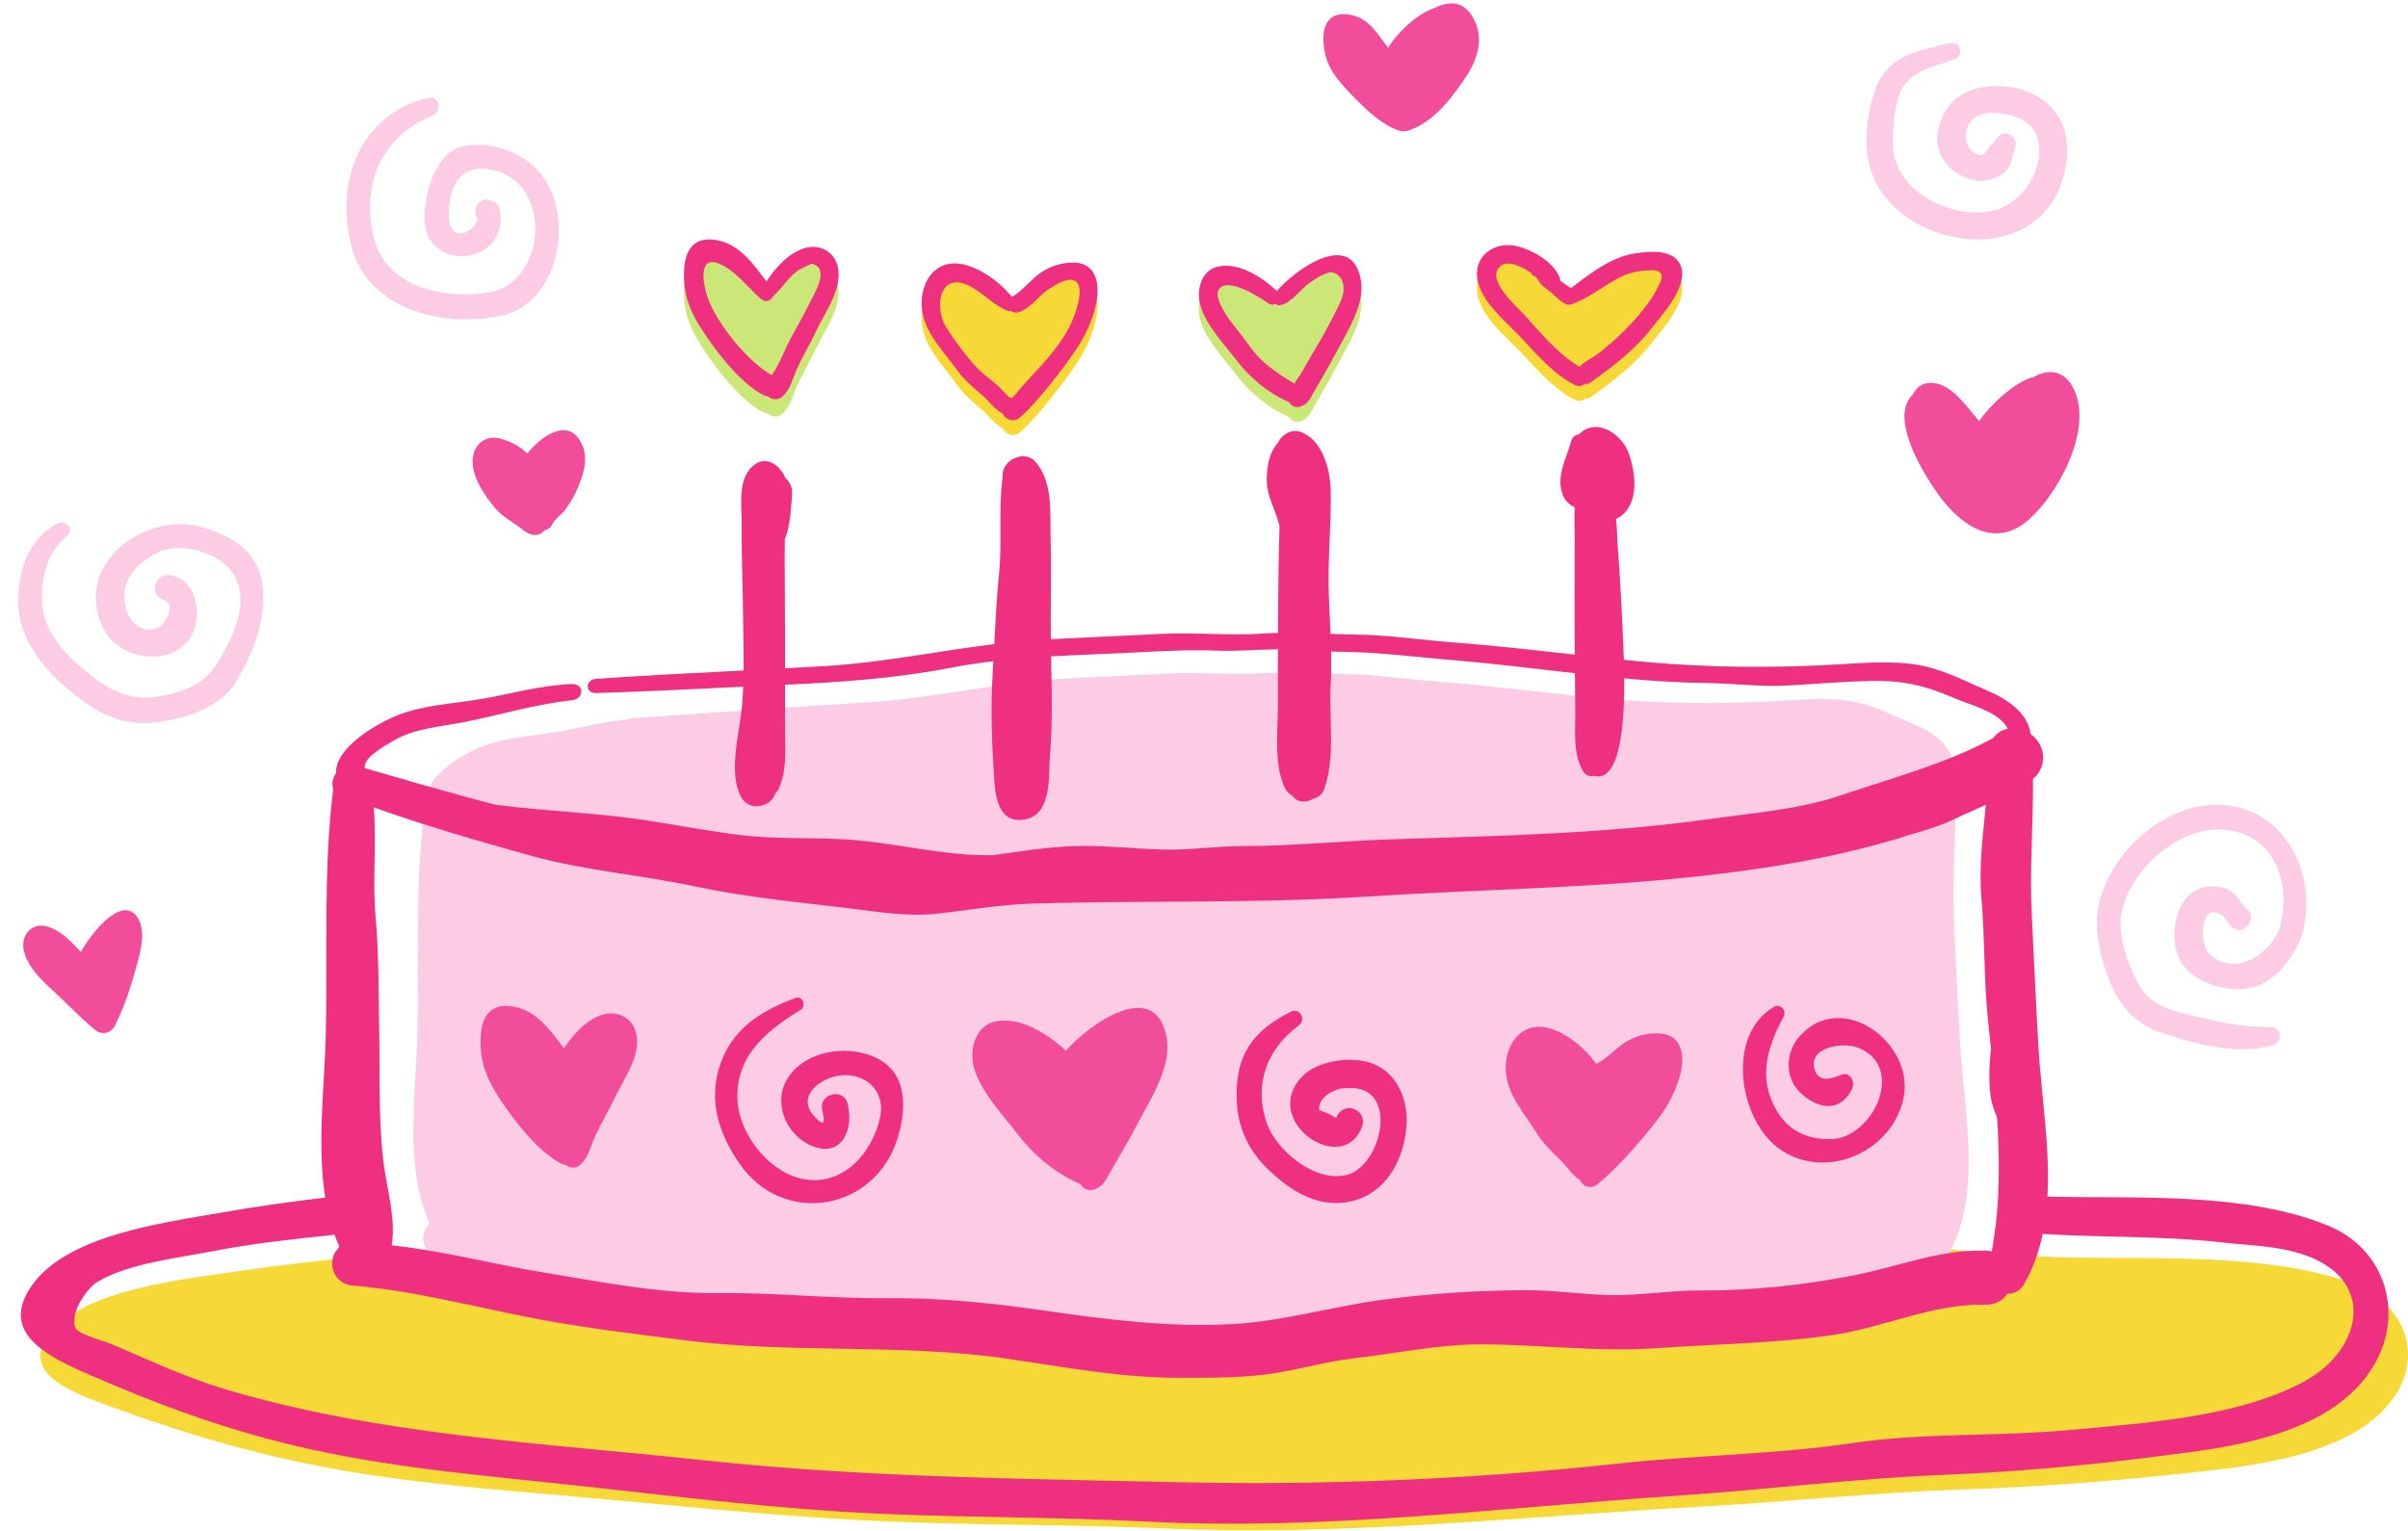
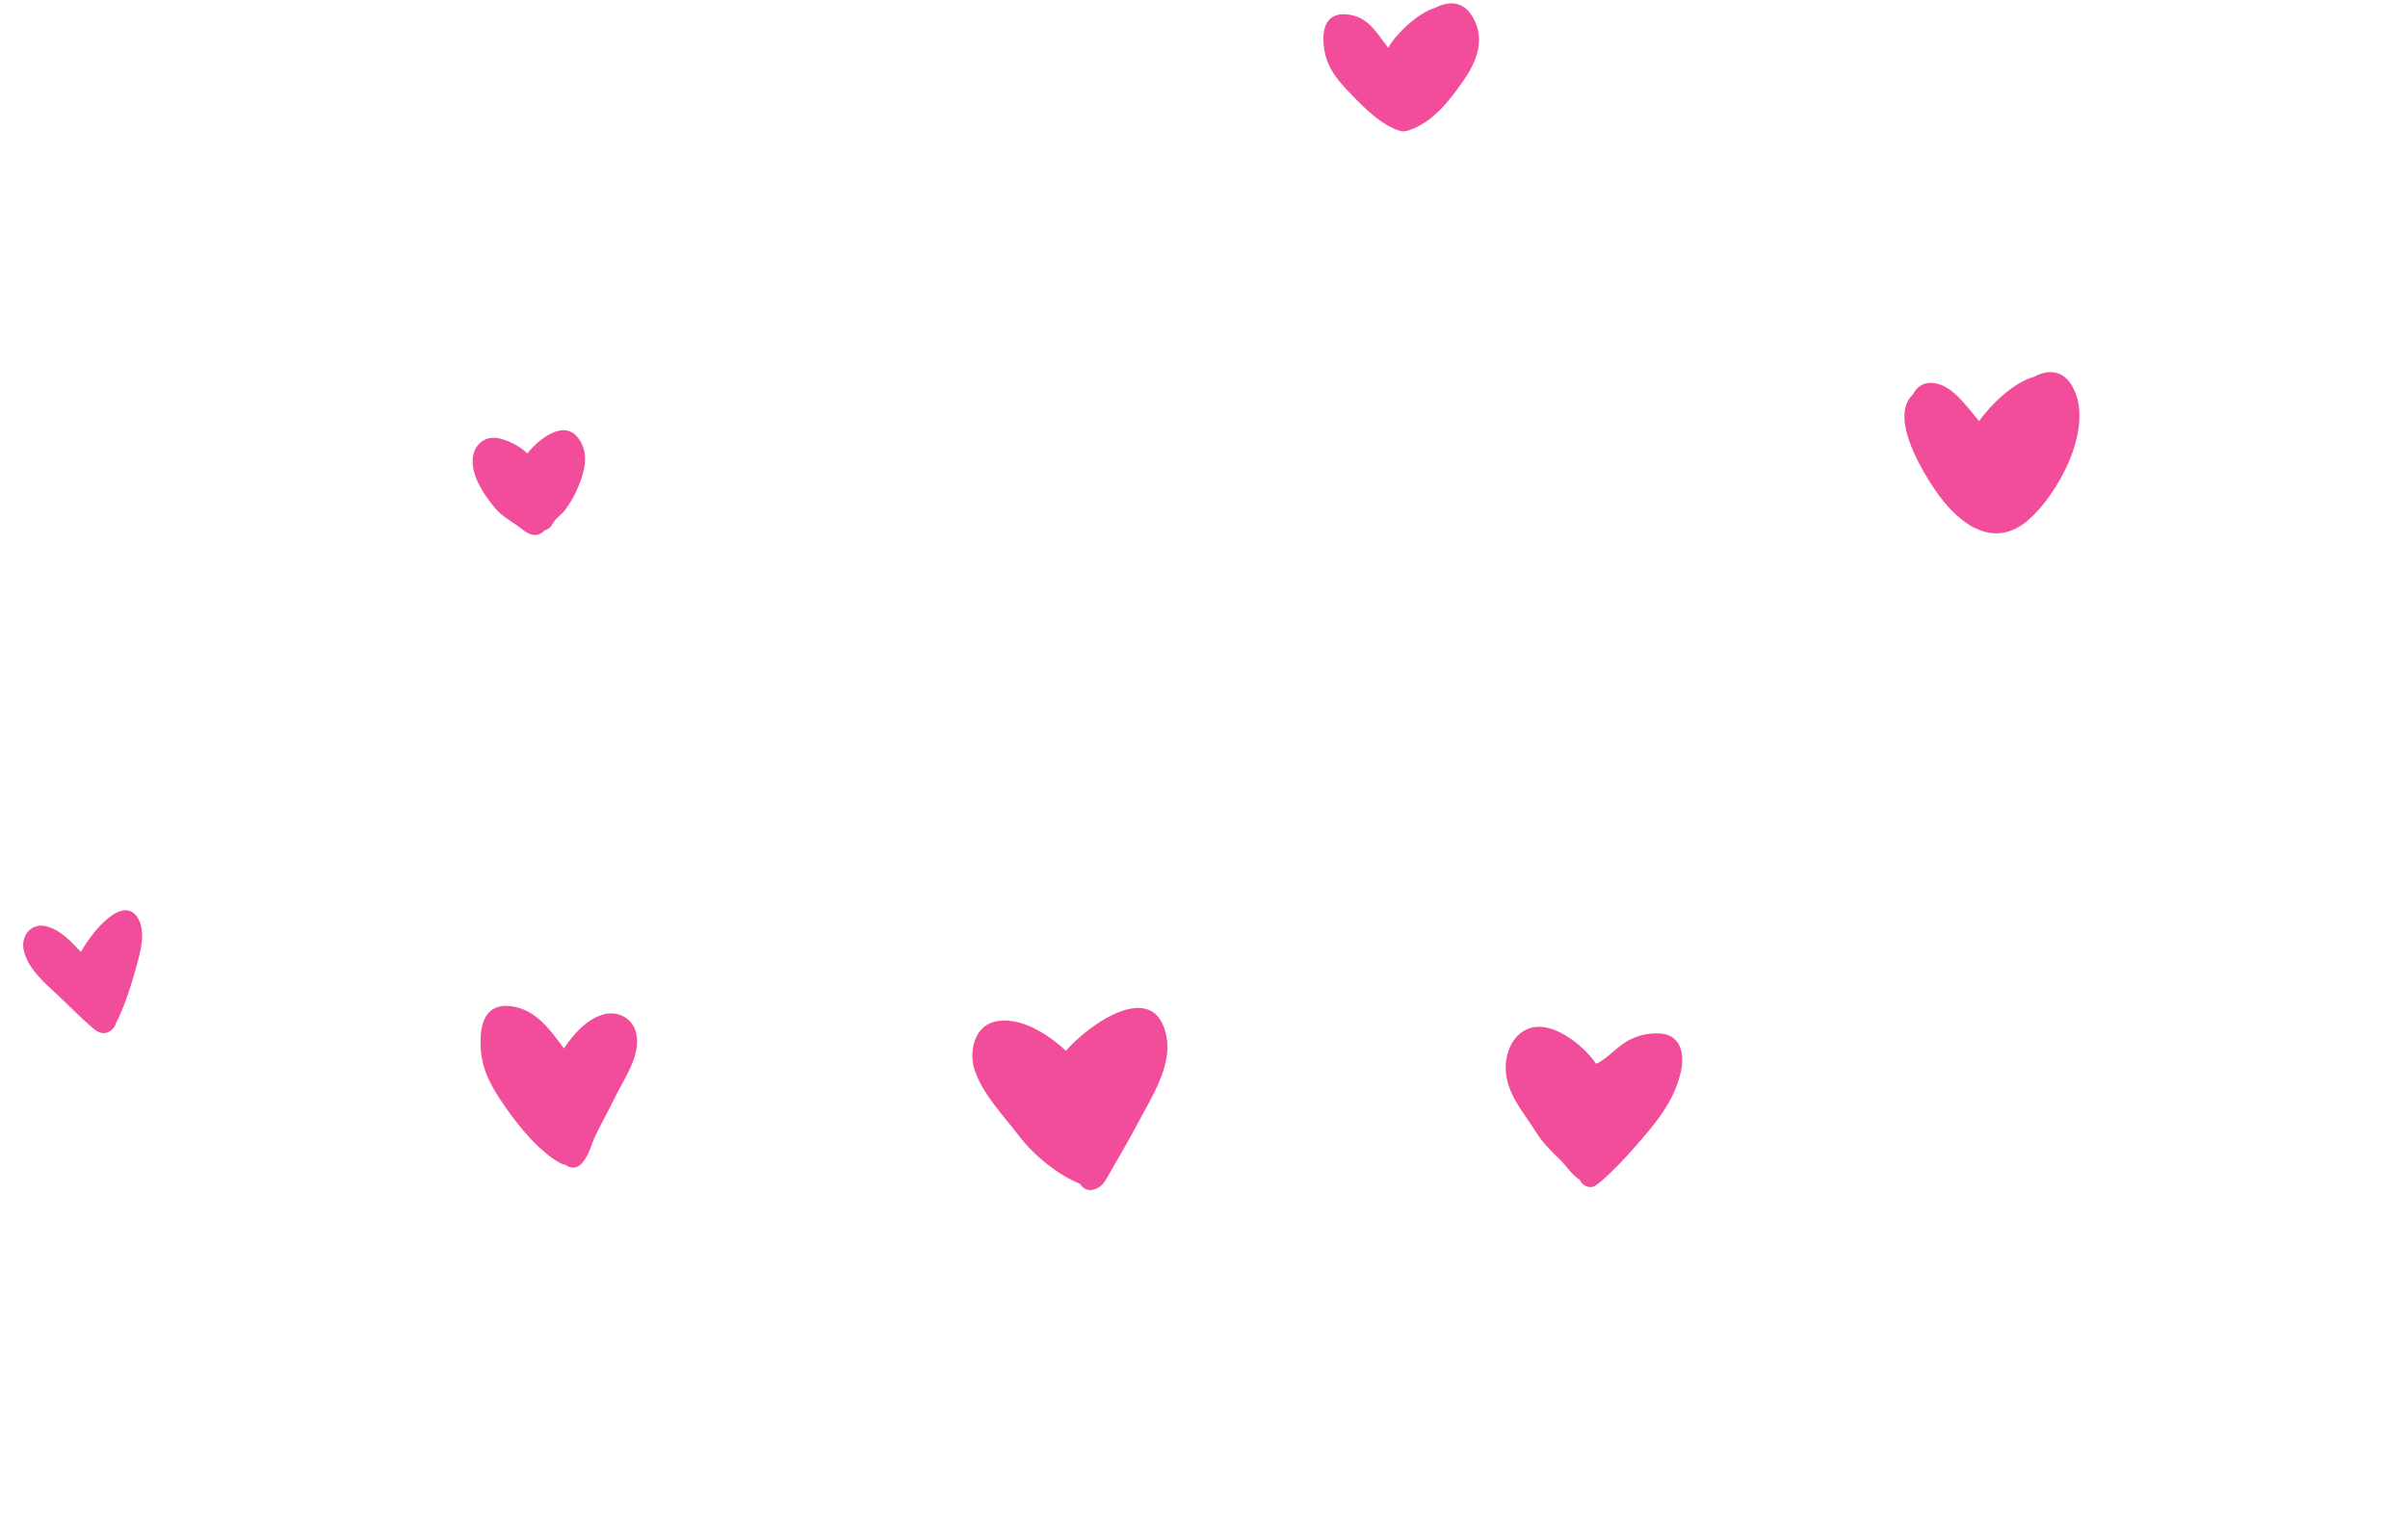
<svg xmlns="http://www.w3.org/2000/svg" fill="#000000" height="320.4" preserveAspectRatio="xMidYMid meet" version="1" viewBox="-3.8 -0.7 503.8 320.4" width="503.8" zoomAndPan="magnify">
  <defs>
    <clipPath id="a">
-       <path d="M 4 53 L 500 53 L 500 319.559 L 4 319.559 Z M 4 53" />
-     </clipPath>
+       </clipPath>
  </defs>
  <g>
    <g id="change1_1">
-       <path d="M 280.879 60.777 C 278.895 50.625 267.594 58.434 263.348 63.297 C 260.32 60.449 255.262 57.137 250.875 58.23 C 247.426 59.09 246.465 63.289 247.336 66.297 C 248.59 70.645 252.461 74.566 255.113 78.07 C 257.645 81.41 261.812 84.891 265.844 86.52 C 266.305 87.312 267.16 87.844 268.273 87.488 C 269.898 86.973 270.332 85.758 271.133 84.367 C 272.746 81.57 274.402 78.766 275.902 75.91 C 278.25 71.445 281.891 65.965 280.879 60.777 Z M 171.441 58.582 C 172.578 63.266 168.914 68.09 167.02 72.074 C 165.75 74.746 164.238 77.305 162.992 79.98 C 162.02 82.07 161.684 84.215 159.977 85.828 C 158.961 86.789 157.703 86.57 156.855 85.871 C 156.551 85.855 156.227 85.77 155.902 85.598 C 151.566 83.305 147.391 78.16 144.605 74.195 C 141.102 69.207 138.922 65.234 139.355 59.074 C 139.637 55.047 141.527 52.383 146.055 53.16 C 150.91 53.996 153.762 58.109 156.539 61.805 C 158.527 58.879 161.078 55.965 164.418 54.883 C 167.426 53.906 170.668 55.391 171.441 58.582" fill="#cae778" />
-     </g>
+       </g>
    <g clip-path="url(#a)" id="change2_1">
      <path d="M 487.211 267.477 C 470.078 261.699 448.211 262.801 429.863 262.492 C 407.824 262.121 386.875 257.883 364.59 258.48 C 362.188 258.547 361.047 259.949 361.148 261.285 C 349.875 260.828 338.566 260.543 327.344 259.77 C 308.312 258.453 289.238 256.699 270.145 256.016 C 231.797 254.645 193.895 259.164 155.629 259.297 C 119.012 259.426 82.574 260.008 46.469 265.277 C 34.078 267.086 14.469 269.195 7.027 277.891 C 0.254 285.805 9.188 289.957 17.945 293.168 C 33.676 298.938 48.59 303.527 65.75 306.656 C 84.68 310.109 104.242 311.352 123.562 313.133 C 143.684 314.984 163.727 317.039 184 317.805 C 202.672 318.508 221.383 318.371 240.023 319.184 C 277.414 320.816 314.117 316.734 351.211 314.668 C 369.754 313.633 388.281 311.656 406.777 311.035 C 424.875 310.43 442.336 308.938 460.215 306.863 C 475.438 305.094 492.293 301.223 498.297 289.676 C 502.609 281.387 498.668 271.34 487.211 267.477 Z M 314.266 72.895 C 317.582 76.426 321.309 80.812 325.711 82.98 C 326.504 83.371 327.258 83.188 327.801 82.75 C 328.191 82.801 328.609 82.715 329.02 82.414 C 333.621 79.086 338.047 75.812 341.613 71.258 C 343.949 68.277 349.199 62.602 347.977 58.43 C 346.785 54.367 341.246 54.957 337.957 55.492 C 333.176 56.273 328.746 59.77 324.859 62.711 C 324.152 62.191 323.43 61.688 322.699 61.199 C 321.902 57.367 316.27 54.301 312.801 53.789 C 309.191 53.254 305.383 55.355 305.211 59.41 C 304.988 64.707 311.066 69.496 314.266 72.895 Z M 196.121 79.441 C 193.133 75.273 189.18 71.578 189.027 66.113 C 188.902 61.66 191.516 57.273 196.297 57.543 C 200.453 57.773 205.215 61.191 207.895 64.523 C 210.102 63.383 211.922 60.773 214.066 59.387 C 216.098 58.078 218.18 57.422 220.602 57.355 C 225.344 57.227 226.395 61.516 225.582 65.672 C 224.379 71.832 221.059 76.148 217.367 81.016 C 215.188 83.891 211.492 88.258 209.473 89.871 C 208.156 90.926 206.484 90.109 205.984 88.961 C 204.309 88.133 203.035 86.23 201.645 85.059 C 199.5 83.262 197.762 81.73 196.121 79.441" fill="#f6d837" />
    </g>
    <g id="change3_1">
-       <path d="M 453.914 168.648 C 447.711 170.484 441.504 175.684 438.289 181.254 C 434.723 187.434 434.156 192.109 435.777 198.988 C 437.465 206.137 440.707 212.789 448 215.293 C 455.105 217.734 464.402 220.266 471.82 218.062 C 473.895 217.445 473.547 214.207 471.305 214.238 C 466.266 214.301 461.5 213.484 456.613 212.262 C 451.602 211.008 446.301 210.238 443.629 205.309 C 441.32 201.051 438.926 194.398 440.234 189.578 C 441.594 184.562 444.77 180.367 448.82 177.242 C 454.223 173.074 461.488 171.148 467.699 174.887 C 473.48 178.363 475.113 187.031 473.215 193.18 C 471.383 199.102 463.395 204.133 458.266 198.691 C 456.266 196.57 456.562 188.156 460.773 190.664 C 461.691 191.215 462.402 192.789 463.395 193.523 C 465.645 195.184 468.617 191.375 466.406 189.621 C 464.434 188.059 464.48 186.113 461.738 185.211 C 459.469 184.461 456.711 184.711 454.766 186.176 C 450.836 189.133 450.062 196.68 452.57 200.738 C 455.398 205.32 463.352 207.473 468.207 205.75 C 473.422 203.898 477.43 197.945 478.355 192.652 C 480.977 177.676 469.68 163.988 453.914 168.648 Z M 423.559 20.184 C 418.258 16.32 408.273 15.988 404.066 21.359 C 399.91 26.66 400.742 33.375 407.078 36.316 C 409.348 37.367 411.535 37.488 413.852 36.449 C 417 35.031 416.953 32.961 417.863 29.957 C 418.473 27.965 415.711 26.25 414.277 27.871 C 413.406 28.863 412.566 29.883 411.801 30.91 C 411.344 31.523 410.98 31.73 410.785 31.793 C 407.445 31.398 406.566 27.215 408.512 24.754 C 410.172 22.656 413.094 22.812 415.508 23.141 C 428.039 24.844 422.793 41.168 413.234 43.383 C 404.543 45.395 392.34 39.355 392.234 29.477 C 392.203 26.215 392.496 22.395 393.5 19.301 C 395.152 14.207 400.617 13.391 405.078 11.742 C 407.195 10.961 406.391 7.758 404.133 8.312 C 396.449 10.195 390.473 11.07 388.105 19.398 C 386.191 26.141 385.711 33.504 389.848 39.48 C 398.441 51.898 421.707 54.094 427.398 37.828 C 429.598 31.539 429.379 24.422 423.559 20.184 Z M 39.25 109.848 C 26.676 105.691 10.637 117.707 18.156 131.434 C 21.16 136.91 30.801 138.773 35.227 133.801 C 38.828 129.758 38.012 120.762 31.98 119.695 C 28.594 119.094 27.152 123.887 30.539 124.918 C 33.203 125.727 30.664 129.922 29.605 130.496 C 26.25 132.328 23.273 129.645 22.559 126.641 C 21.215 120.949 24.242 117.586 29.09 115.004 C 33.809 112.488 42.668 114.961 45.262 119.82 C 48.391 125.68 45.082 132.082 42.219 137.211 C 39.488 142.105 35.484 143.887 30.004 144.961 C 23.305 146.27 18.816 143.621 13.848 139.543 C 9.605 136.062 5.531 131.551 5.047 125.844 C 4.594 120.52 6.07 114.711 10.316 111.344 C 11.82 110.152 9.906 108.043 8.367 108.816 C 2.395 111.816 0.242 117.961 0.012 124.426 C -0.246 131.664 3.969 137.797 9.188 142.449 C 15.016 147.645 20.66 151.445 28.836 150.473 C 34.91 149.75 42.445 147.445 45.703 141.816 C 49.254 135.68 51.969 129.07 51.121 121.82 C 50.328 115.02 45.348 111.863 39.25 109.848 Z M 100.906 65.43 C 113.641 62.844 116.895 43.195 108.379 34.605 C 104.609 30.805 98.562 28.836 93.242 29.895 C 87.457 31.047 85.324 38.898 85.012 43.973 C 84.207 57.051 103.316 55 100.719 42.949 C 100.547 42.141 99.832 41.531 99.074 41.301 C 98.914 41.254 98.758 41.203 98.598 41.156 C 96.172 40.414 94.871 43.543 96.188 45.051 C 95.617 47.926 89.328 51.324 90.164 42.516 C 90.613 37.812 92.684 34.219 97.73 34.645 C 112.113 35.859 111.078 58.742 98.141 60.57 C 88.891 61.879 77.191 59.504 74.496 49.32 C 71.574 38.262 75.848 27.867 86.684 23.527 C 88.941 22.621 88.133 19.184 85.656 19.797 C 71.43 23.309 66.285 37.312 69.664 50.656 C 73.062 64.078 88.715 67.906 100.906 65.43 Z M 406.309 218.035 C 407.176 232.387 411.074 249.426 403.574 262.363 C 402.816 263.676 401.629 264.191 400.453 264.152 C 399.656 265.359 398.305 266.211 396.387 266.211 L 395.969 266.211 C 395.969 266.211 395.965 266.211 395.961 266.211 C 386.305 266.039 377.152 270.488 367.605 271.891 C 356.539 273.516 345.512 273.586 334.395 274.363 C 323.273 275.145 312.164 273.648 301.023 273.66 C 293.219 273.664 285.324 275.355 277.566 276.23 C 271.504 276.914 265.691 278.809 259.617 279.434 C 254.492 279.965 249.484 279.941 244.324 279.941 C 233.387 279.934 222.926 277.957 212.117 276.371 C 192.066 273.426 171.543 275.465 151.414 272.91 C 141.492 271.652 131.5 270.5 121.715 268.566 C 110.855 266.422 99.59 263.516 88.582 262.609 C 84.562 262.281 83.648 257.5 86.027 255.508 C 86.02 255.363 86.016 255.223 86.008 255.082 C 80.746 243.711 83.262 227.441 83.531 215.617 C 83.887 200.082 83.031 184.707 84.93 169.344 C 84.586 168.359 84.84 167.273 85.48 166.434 C 85.195 161.727 92.973 157.105 97.328 155.426 C 101.895 153.664 107.691 153.324 112.527 152.527 C 117.562 151.695 122.578 150.301 127.668 149.82 C 127.883 149.711 128.141 149.633 128.445 149.609 C 142.852 148.609 163.266 147.172 177.668 146.297 C 191.777 145.438 205.434 141.969 219.52 141.285 C 226.648 140.938 233.781 140.613 240.914 140.254 C 247.355 139.93 253.734 140.629 260.156 140.195 C 266.055 139.801 271.719 140.316 277.586 140.379 C 283.73 140.445 289.84 141.391 295.93 141.848 C 308.086 142.758 320.164 144.43 332.305 145.523 C 344.305 146.609 356.477 146.691 368.617 145.977 C 374.082 145.652 380.109 145.16 385.344 146.453 C 389.34 147.438 393.238 149.461 396.922 151.023 C 401.27 152.871 404.402 155.621 404.824 159.078 C 407.645 160.996 408.098 165.215 405.266 167.469 C 405.34 176.07 404.598 184.496 405.047 193.113 C 405.48 201.426 405.809 209.719 406.309 218.035" fill="#fbcce3" />
-     </g>
+       </g>
    <g id="change4_1">
      <path d="M 430.391 81.434 C 428.469 76.668 424.914 76.422 421.711 78.176 C 417.445 79.309 412.484 84.234 410.273 87.43 C 407.609 84.367 404.672 79.785 400.555 79.445 C 398.5 79.277 397.188 80.34 396.391 81.879 C 391.309 86.703 398.633 98.449 401.633 102.656 C 406.301 109.195 413.516 114.434 420.762 107.965 C 426.828 102.547 433.738 89.742 430.391 81.434 Z M 296.398 0.953 C 292.738 2.109 288.391 6.27 286.629 9.293 C 284.414 6.488 282.738 3.148 278.762 2.414 C 274.332 1.602 272.812 4.367 273.113 8.402 C 273.461 13 275.621 15.652 278.773 18.914 C 281.473 21.711 285.293 25.621 289.16 26.703 C 289.562 26.816 289.98 26.812 290.379 26.715 C 290.578 26.688 290.777 26.648 290.98 26.578 C 296.039 24.828 299.367 20.465 302.352 16.223 C 304.824 12.695 306.75 8.348 304.914 4.055 C 302.961 -0.512 299.691 -0.707 296.398 0.953 Z M 13.121 198.539 C 11.043 196.344 9.027 194.035 5.98 193.184 C 2.93 192.332 0.629 194.891 1.113 197.863 C 1.684 201.352 4.758 204.328 7.242 206.59 C 10.203 209.289 12.945 212.242 16.031 214.797 C 17.969 216.398 20.113 215.047 20.504 213.316 C 20.531 213.273 20.566 213.242 20.59 213.195 C 22.387 209.617 23.664 205.41 24.746 201.562 C 25.559 198.68 26.738 194.379 25.121 191.566 C 22.117 186.344 15.695 193.906 13.121 198.539 Z M 104.172 109.121 C 105.242 109.844 106.254 110.91 107.543 111.203 C 108.578 111.438 109.5 111.012 110.102 110.324 C 110.781 110.137 111.391 109.75 111.734 109.051 C 112.332 107.82 113.633 107.105 114.441 106.008 C 115.359 104.773 116.176 103.441 116.801 102.039 C 118.102 99.121 119.391 95.59 118.02 92.441 C 115.438 86.5 109.781 90.223 106.504 94.203 C 104.984 92.613 102.547 91.508 100.777 91.07 C 97.574 90.273 95.121 92.531 95.078 95.742 C 95.031 99.25 97.574 102.992 99.734 105.586 C 101.004 107.105 102.551 108.035 104.172 109.121 Z M 219.207 219.219 C 215.574 215.801 209.504 211.824 204.242 213.137 C 200.102 214.172 198.949 219.207 199.992 222.816 C 201.5 228.031 206.145 232.738 209.324 236.941 C 212.359 240.949 217.363 245.125 222.199 247.078 C 222.754 248.031 223.781 248.664 225.113 248.242 C 227.066 247.621 227.586 246.164 228.547 244.5 C 230.48 241.145 232.469 237.777 234.27 234.348 C 237.086 228.996 241.453 222.418 240.238 216.191 C 237.855 204.012 224.297 213.383 219.207 219.219 Z M 343.285 215.582 C 340.863 215.496 338.742 216.02 336.637 217.199 C 334.406 218.445 332.426 220.938 330.152 221.938 C 327.688 218.445 323.148 214.734 319.016 214.242 C 314.262 213.676 311.379 217.891 311.227 222.344 C 311.035 227.809 314.746 231.742 317.469 236.09 C 318.961 238.477 320.602 240.109 322.629 242.043 C 323.945 243.297 325.094 245.277 326.715 246.207 C 327.145 247.387 328.762 248.305 330.141 247.332 C 332.258 245.848 336.219 241.723 338.574 238.988 C 342.562 234.363 346.145 230.266 347.734 224.191 C 348.805 220.098 348.027 215.75 343.285 215.582 Z M 129.277 215.438 C 130.426 220.176 126.719 225.062 124.801 229.098 C 123.516 231.801 121.98 234.387 120.723 237.098 C 119.738 239.215 119.395 241.383 117.668 243.02 C 116.641 243.992 115.367 243.77 114.512 243.062 C 114.199 243.047 113.875 242.961 113.543 242.785 C 109.156 240.461 104.93 235.258 102.109 231.242 C 98.559 226.191 96.352 222.172 96.793 215.934 C 97.078 211.859 98.992 209.16 103.574 209.949 C 108.492 210.793 111.375 214.957 114.188 218.699 C 116.199 215.738 118.785 212.785 122.164 211.691 C 125.207 210.703 128.492 212.207 129.277 215.438" fill="#f24d9a" />
    </g>
    <g id="change5_1">
-       <path d="M 478.961 288.039 C 465.238 295.887 444.852 297.145 428.785 298.617 C 413.902 299.984 398.746 299.094 384 301.289 C 367.629 303.73 351.145 303.812 334.703 305.605 C 304.25 308.926 273.273 310.184 242.523 309.504 C 209.547 308.773 176.41 308.465 143.609 304.93 C 109.934 301.301 75.121 299.668 42.824 289.898 C 34.676 287.43 27.219 283.848 19.484 280.582 C 18.137 280.012 12.66 278.555 12.047 277.309 C 10.613 274.402 14.234 268.984 16.648 267.535 C 22.977 263.738 33.426 262.574 40.797 261.141 C 49.129 259.52 57.691 258.613 66.199 257.719 C 66.477 258.477 66.777 259.227 67.109 259.953 C 67.117 260.109 67.125 260.266 67.133 260.426 C 64.492 262.648 65.508 267.973 69.969 268.344 C 82.188 269.352 94.695 272.594 106.746 274.98 C 117.613 277.137 128.707 278.422 139.723 279.824 C 162.066 282.672 184.855 280.398 207.113 283.68 C 219.109 285.445 230.723 287.652 242.863 287.656 C 248.594 287.66 254.156 287.684 259.844 287.094 C 266.586 286.398 273.035 284.285 279.77 283.523 C 288.387 282.551 297.145 280.664 305.812 280.656 C 318.18 280.648 330.512 282.316 342.859 281.445 C 355.199 280.574 367.441 280.496 379.727 278.688 C 390.324 277.125 400.484 272.164 411.207 272.355 C 411.211 272.355 411.211 272.355 411.215 272.355 L 411.676 272.355 C 413.809 272.355 415.309 271.406 416.191 270.059 C 417.496 270.105 418.816 269.531 419.66 268.07 C 421.562 264.77 422.801 261.227 423.57 257.539 C 435.969 258.336 448.48 257.91 460.867 259.297 C 467.566 260.043 474.961 260.047 480.977 263.031 C 493.207 269.098 489.402 282.066 478.961 288.039 Z M 65.145 254.312 C 65.051 253.945 64.965 253.574 64.879 253.203 C 64.965 253.574 65.051 253.945 65.145 254.312 Z M 65.848 256.676 C 65.719 256.285 65.59 255.895 65.473 255.496 C 65.59 255.895 65.719 256.285 65.848 256.676 Z M 64.598 251.965 C 64.488 251.418 64.395 250.859 64.305 250.305 C 64.395 250.859 64.488 251.418 64.598 251.965 Z M 107.363 178.406 C 118.504 181.5 130.34 182.398 141.676 184.824 C 152.492 187.137 163.242 188.094 174.199 189.438 C 180.355 190.191 186.363 191.211 192.562 190.488 C 199.18 189.719 205.609 188.605 212.258 188.406 C 235.66 187.699 259.07 188.441 282.5 186.922 C 305.609 185.422 328.898 185.215 351.906 182.656 C 366.59 181.027 381.906 178.535 396.34 173.828 C 400.125 172.805 403.734 171.5 407.027 169.816 C 408.594 169.152 410.141 168.453 411.672 167.723 C 411.086 174.188 410.176 180.57 410.746 187.109 C 411.492 195.652 411.246 204.254 412.121 212.773 C 412.324 214.738 412.535 216.723 412.742 218.715 C 412.391 222.059 412.242 225.859 412.734 229.09 C 412.953 230.523 413.512 231.848 414.02 233.191 C 414.496 240.582 414.598 247.996 413.797 255.27 C 413.586 256.742 413.371 258.219 413.176 259.695 C 413.094 260.195 413.012 260.695 412.922 261.195 C 412.531 261.105 412.117 261.047 411.676 261.031 L 411.215 261.031 C 411.184 261.031 411.156 261.039 411.125 261.039 C 401.648 260.883 393.395 264.383 384.188 266.188 C 373.422 268.297 362.879 269.418 351.902 269.383 C 346.492 269.363 341.145 270.164 335.719 270.332 C 329.02 270.539 322.48 269.32 315.781 269.328 C 305.418 269.344 295.523 269.988 285.273 271.355 C 274.938 272.73 264.691 275.816 254.27 276.398 C 241.008 277.141 228.082 275.523 215.035 273.633 C 203.758 272 193.023 270.879 181.602 270.988 C 169.852 271.098 158.234 269.789 146.539 269.93 C 134.215 270.082 121.512 267.508 109.359 265.516 C 99.141 263.84 88.602 261.016 78.148 259.938 C 79.078 254.395 77.137 248.184 76.449 242.641 C 75.297 233.324 75.734 223.633 75.531 214.227 C 75.367 206.535 75.484 198.824 74.781 191.176 C 74.102 183.836 75.004 175.77 74.398 168.277 C 85.18 172.125 96.395 175.363 107.363 178.406 Z M 423.934 255.602 C 423.93 255.613 423.93 255.625 423.926 255.637 C 423.93 255.625 423.93 255.613 423.934 255.602 Z M 483.129 255.742 C 465.992 248.816 444.125 250.137 425.781 249.766 C 425.371 249.758 424.969 249.738 424.562 249.727 C 425.137 239.406 423.285 228.473 422.695 218.66 C 422.137 209.387 421.773 200.145 421.293 190.883 C 420.793 181.277 421.617 171.883 421.535 162.297 C 424.68 159.785 424.18 155.086 421.047 152.945 C 420.574 149.09 417.098 146.027 412.27 143.969 C 408.184 142.227 403.855 139.969 399.422 138.871 C 393.605 137.434 386.918 137.98 380.848 138.344 C 367.367 139.141 353.859 139.047 340.535 137.84 C 339.004 137.699 337.473 137.535 335.941 137.383 C 335.902 136.27 335.863 135.414 335.844 134.938 C 335.578 128.133 335.23 121.367 334.723 114.574 C 334.562 112.465 334.531 110.164 334.32 107.891 C 335.066 107.555 335.773 107.027 336.332 106.371 C 339.023 103.191 338.258 97.922 337.008 94.266 C 335.895 91.016 331.934 87.551 328.285 89.012 C 327.621 89.277 327.043 89.691 326.555 90.199 C 325.824 90.289 325.148 90.742 324.914 91.633 C 323.961 95.234 321.73 98.797 323.098 102.711 C 323.516 103.906 324.469 104.969 325.652 105.445 C 325.574 107.633 325.664 109.852 325.66 112.059 C 325.652 118.074 325.621 124.086 325.633 130.102 C 325.637 132.168 325.656 134.234 325.672 136.301 C 317.176 135.359 308.684 134.383 300.156 133.738 C 293.395 133.23 286.613 132.18 279.793 132.105 C 278.039 132.086 276.309 132.027 274.578 131.965 C 274.48 129.406 274.344 126.844 274.23 124.262 C 273.906 116.785 274.754 109.406 274.609 101.98 C 274.523 97.473 272.887 91.289 268.215 89.656 C 266.492 89.055 264.285 90.23 263.598 91.941 C 261.555 94.117 261.07 97.859 261.281 100.68 C 261.453 103.016 262.605 105.336 263.355 107.535 C 263.551 108.109 263.727 108.703 263.902 109.301 C 263.898 109.348 263.898 109.398 263.898 109.445 C 263.699 115.793 263.637 122.141 263.602 128.488 C 263.598 129.582 263.594 130.676 263.59 131.766 C 262.543 131.789 261.496 131.828 260.441 131.898 C 253.312 132.383 246.23 131.602 239.078 131.965 C 231.402 132.352 223.73 132.703 216.055 133.074 C 215.977 126.102 216.191 119.09 216.004 112.148 C 215.852 106.688 216.598 100.109 212.734 95.824 C 211.91 94.91 210.438 94.562 209.277 94.91 C 208.242 95.219 207.508 95.594 206.82 96.441 C 206.125 97.301 205.895 98.238 205.984 99.09 C 205.047 105.59 205.906 112.547 205.242 119.113 C 204.738 124.074 204.488 129.098 204.227 134.105 C 192.445 135.555 180.805 137.969 168.867 138.699 C 166.062 138.867 163.254 139.02 160.445 139.172 C 160.445 137.266 160.453 135.363 160.445 133.461 C 160.434 127.449 160.41 121.441 160.371 115.434 C 160.363 114.363 160.383 113.266 160.398 112.152 C 161.328 109.887 161.582 107.312 161.758 104.789 C 161.879 103.023 162.297 101.539 161.129 100 C 160.941 99.754 160.711 99.504 160.461 99.258 C 160.352 98.891 160.164 98.516 159.879 98.141 L 159.555 97.711 C 158.371 96.145 156.23 95.105 154.352 96.348 C 150.242 99.062 151.449 105.105 151.387 109.348 C 151.297 115.621 151.617 121.82 151.66 128.062 C 151.688 131.875 151.809 135.762 151.773 139.629 C 141.48 140.152 131.184 140.652 120.895 141.367 C 118.594 141.531 118.59 144.418 120.895 144.348 C 131.156 144.031 141.426 143.508 151.695 143.023 C 151.637 144.535 151.543 146.043 151.395 147.531 C 150.852 153 148.535 161.031 151.25 166.105 C 152.938 169.266 157.629 168.238 158.508 165.168 C 158.738 165 158.945 164.793 159.07 164.52 C 160.938 160.398 160.441 155.941 160.441 151.484 C 160.445 148.527 160.441 145.57 160.445 142.613 C 172.117 142.078 183.625 141.285 195.172 139.043 C 198.121 138.469 201.07 138.035 204.027 137.684 C 203.984 138.391 203.949 139.098 203.906 139.805 C 203.426 147.41 203.723 155.25 204.238 162.848 C 204.504 166.762 205.535 171.867 210.789 170.766 C 216.398 169.594 215.527 161.492 215.883 157.234 C 216.438 150.473 216.25 143.496 216.109 136.672 C 221.688 136.352 227.277 136.172 232.895 135.891 C 238.785 135.598 244.629 135.223 250.492 135.465 C 254.797 135.641 259.23 135.234 263.574 135.188 C 263.559 138.93 263.551 142.672 263.57 146.414 C 263.602 151.898 262.672 158.613 264.805 163.738 C 265.258 164.824 265.883 165.469 266.562 165.781 C 267.035 166.535 267.84 167.055 268.809 167.031 C 269.508 167.016 270.199 166.941 270.793 166.535 C 270.82 166.52 270.848 166.492 270.871 166.473 C 271.883 166.305 272.824 165.637 273.254 164.43 C 275.625 157.699 274.234 149.82 274.598 142.82 C 274.723 140.426 274.734 138.043 274.691 135.664 C 277.457 135.73 280.223 135.738 283.008 135.93 C 288.98 136.34 294.934 137.02 300.895 137.523 C 309.191 138.227 317.434 139.258 325.699 140.191 C 325.727 142.844 325.754 145.492 325.773 148.145 C 325.812 152.359 325.23 157.047 327.449 160.781 C 327.938 161.602 328.879 161.891 329.699 161.664 C 335.355 163.258 336.086 149.824 336.02 141.266 C 336.465 141.309 336.91 141.355 337.355 141.395 C 342.621 141.867 347.777 142.168 353.105 142.242 C 359.047 142.324 364.598 143.102 370.594 142.75 C 376.18 142.422 381.789 141.953 387.379 141.816 C 394.293 141.645 399.055 142.801 404.918 145.34 C 408.637 146.949 414.305 148.219 416.195 151.66 C 416.223 151.711 416.234 151.762 416.262 151.809 C 414.98 152.047 413.938 152.77 413.207 153.77 C 403.387 159.156 391.887 162.164 381.367 165.746 C 372.66 168.707 363.105 169.422 354.047 170.699 C 332.367 173.754 309.938 174.262 288.055 174.926 C 277.359 175.25 266.746 176.371 256.004 176.383 C 250.527 176.387 245.336 177.227 239.855 177.105 C 233.27 176.961 226.445 176.078 219.879 176.422 C 214.688 176.691 209.324 177.516 203.953 178.281 C 193.523 178.492 183.367 175.582 173.062 174.973 C 165.746 174.539 158.508 174.965 151.223 174.07 C 144.859 173.293 138.605 172.133 132.309 171.121 C 121.676 169.418 110.648 169.113 99.957 167.738 C 90.719 165.387 81.48 162.621 72.496 160.051 C 72.477 159.73 72.523 159.379 72.715 158.938 C 73.461 157.211 76.891 155.258 78.551 154.293 C 83.109 151.641 88.398 151.422 93.586 150.375 C 100.84 148.914 108.539 146.609 115.863 145.855 C 118.457 145.59 118.504 142.375 115.863 142.465 C 109.355 142.688 102.965 144.582 96.551 145.645 C 91.184 146.531 84.75 146.914 79.68 148.875 C 74.844 150.746 66.211 155.898 66.523 161.145 C 65.812 162.082 65.531 163.289 65.914 164.387 C 63.805 181.512 64.754 198.648 64.363 215.965 C 64.137 225.953 62.484 238.789 64.238 249.941 C 56.941 250.797 49.656 251.832 42.387 253.105 C 29.992 255.273 10.383 257.805 2.945 268.227 C -3.828 277.719 5.102 282.695 13.859 286.547 C 29.59 293.465 44.504 298.969 61.664 302.719 C 80.598 306.859 100.156 308.348 119.477 310.48 C 139.602 312.703 159.645 315.172 179.914 316.086 C 198.59 316.93 217.297 316.766 235.941 317.738 C 273.332 319.695 310.035 314.805 347.125 312.324 C 365.672 311.086 384.199 308.715 402.695 307.973 C 420.789 307.242 438.25 305.457 456.129 302.969 C 471.355 300.848 488.211 296.207 494.215 282.363 C 498.523 272.422 494.586 260.375 483.129 255.742 Z M 367.363 210.02 C 368.676 209.258 370.043 210.758 369.371 212.031 C 366.262 217.941 364.133 223.961 367.199 230.398 C 369.676 235.594 373.793 237.844 379.34 237.699 C 388.062 237.477 395.047 222.629 385.004 218.574 C 381.812 217.285 374.301 218.426 375.887 223.246 C 376.805 226.039 379.566 224.988 381.496 224.207 C 383.246 223.496 384.387 225.746 383.727 227.109 C 381.344 232.027 376.934 231.598 373.117 228.227 C 369.582 225.102 369.574 219.676 372.781 216.105 C 381.586 206.289 396.711 217.613 394.488 228.934 C 392.277 240.215 378.52 246.457 368.836 239.988 C 360.023 234.109 357.094 216.012 367.363 210.02 Z M 261.238 243.762 C 256.133 238.684 254.352 232.723 255.074 225.539 C 255.809 218.238 260.055 214.16 266.234 211.07 C 268.172 210.105 269.586 212.676 267.898 213.926 C 261.254 218.855 258.477 226.262 261.191 234.238 C 263.223 240.199 271.473 246.895 278.012 245.191 C 284.91 243.391 288.727 228.234 279.887 227.066 C 279.008 226.949 277.766 226.98 276.863 227.117 C 274.957 227.414 271.863 229.098 272.215 231.672 C 272.207 231.609 274.824 232.598 275.746 233.289 C 275.758 233.262 275.773 233.242 275.785 233.211 C 277.398 229.348 282.664 231.617 281.047 235.43 C 276.746 245.562 259.75 233.707 268.688 224.551 C 271.93 221.227 278.926 220.258 283.254 221.848 C 288.812 223.895 290.965 229.953 290.434 235.391 C 289.777 242.055 286.34 248.695 279.492 250.562 C 272.336 252.516 266.082 248.578 261.238 243.762 Z M 150.836 242.707 C 146.613 236.492 144.402 229.891 146.762 222.438 C 149.215 214.684 155.48 210.793 162.641 208.152 C 164.145 207.598 164.973 209.883 163.695 210.656 C 156.488 215.027 150.031 220.391 150.488 229.57 C 150.832 236.43 156.688 244.094 163.359 245.855 C 172.027 248.145 178.602 240.984 180.316 233.223 C 181.68 227.07 176.398 223.098 170.621 224.648 C 167.137 225.582 163.004 229.016 166.52 232.871 C 169.152 235.758 168.656 233.422 168.23 231.68 C 167.395 228.254 172.598 226.816 173.508 230.223 C 174.945 235.605 172.34 241.812 165.926 239.055 C 160.477 236.711 157.719 229.73 161.188 224.672 C 164.973 219.148 173.379 217.914 179.215 220.547 C 186.145 223.668 185.93 231.215 183.977 237.555 C 179.309 252.719 159.98 256.172 150.836 242.707 Z M 309.867 55.242 C 311.367 53.621 314.168 54.773 316.523 56.422 C 316.605 56.695 316.801 56.941 317.141 57.047 C 317.793 57.25 318.234 58.426 318.746 58.902 C 319.398 59.508 320.156 60.008 320.824 60.598 C 321.562 61.254 322.559 62.363 323.605 62.824 C 323.898 63.082 324.316 63.191 324.84 63.02 C 328.219 61.91 331.145 59.539 334.227 57.812 C 336.184 56.715 337.801 56.164 340.035 55.961 C 342.617 55.723 344.848 55.633 343.387 58.789 C 341.66 62.516 338.48 66.086 335.598 68.945 C 334.258 70.273 332.801 71.469 331.363 72.691 C 329.844 73.988 328.082 74.684 326.66 76.059 C 322.301 73.539 318.414 68.844 315.156 65.234 C 313.477 63.371 307.258 58.074 309.867 55.242 Z M 314.266 69.789 C 317.582 73.32 321.309 77.711 325.711 79.879 C 326.504 80.266 327.258 80.086 327.801 79.645 C 328.191 79.695 328.609 79.609 329.02 79.312 C 333.621 75.98 338.047 72.711 341.613 68.156 C 343.949 65.176 349.199 59.5 347.977 55.324 C 346.785 51.262 341.246 51.852 337.957 52.391 C 333.176 53.172 328.746 56.664 324.859 59.605 C 324.152 59.09 323.43 58.586 322.699 58.098 C 321.902 54.266 316.27 51.195 312.801 50.684 C 309.191 50.152 305.383 52.254 305.211 56.309 C 304.988 61.602 311.066 66.395 314.266 69.789 Z M 251.07 60.145 C 252.645 56.84 259.742 61.531 261.574 62.797 C 262.043 63.121 262.531 63.117 262.945 62.918 C 263.27 63.133 263.676 63.242 264.051 63.172 C 266.438 62.723 268.336 59.75 270.246 58.457 C 271.344 57.715 273.914 55.914 275.211 56.371 C 277.863 57.309 277.578 60.574 276.617 62.551 C 275.109 65.645 273.512 68.805 271.707 71.738 C 270.586 73.562 269.586 75.43 268.516 77.281 C 268.078 78.035 267.434 78.773 267.059 79.547 C 267.051 79.562 267.043 79.574 267.035 79.59 C 264.93 78.367 262.863 76.973 261.004 75.441 C 258.535 73.402 256.949 70.602 254.93 68.152 C 254.094 67.137 253.34 66.137 252.641 65.031 C 251.988 64.008 250.484 61.371 251.07 60.145 Z M 255.113 74.965 C 257.645 78.309 261.812 81.785 265.844 83.414 C 266.305 84.211 267.16 84.738 268.273 84.387 C 269.898 83.867 270.332 82.656 271.133 81.266 C 272.746 78.469 274.402 75.664 275.902 72.805 C 278.25 68.344 281.891 62.863 280.879 57.672 C 278.895 47.52 267.594 55.328 263.348 60.195 C 260.32 57.348 255.262 54.031 250.875 55.125 C 247.426 55.988 246.465 60.184 247.336 63.191 C 248.59 67.539 252.461 71.461 255.113 74.965 Z M 199.195 59.227 C 202.109 60.762 203.914 63.082 206.977 64.324 C 207.219 64.426 207.461 64.414 207.688 64.348 C 208.074 64.648 208.578 64.801 209.137 64.664 C 211.762 64.012 213.387 61.211 215.664 59.793 C 216.898 59.023 219.688 57.16 221.184 58.117 C 222.148 58.738 222.18 60.203 221.988 61.578 C 221.703 63.629 220.637 66.43 219.684 68.211 C 217.816 71.688 214.461 75.465 211.719 78.316 C 210.355 79.73 209.238 81.273 207.895 82.625 C 207.734 82.539 207.562 82.484 207.387 82.465 C 206.613 81.844 205.906 80.875 205.25 80.266 C 203.785 78.902 201.996 77.766 200.645 76.32 C 198.398 73.922 196.074 70.789 194.293 68.031 C 191.5 63.715 192.707 55.809 199.195 59.227 Z M 201.645 81.957 C 203.035 83.125 204.309 85.027 205.984 85.855 C 206.484 87.008 208.156 87.82 209.473 86.766 C 211.492 85.152 215.188 80.785 217.367 77.91 C 221.059 73.043 224.379 68.73 225.582 62.57 C 226.395 58.414 225.344 54.125 220.602 54.254 C 218.18 54.32 216.098 54.973 214.066 56.281 C 211.922 57.668 210.102 60.277 207.895 61.418 C 205.215 58.09 200.453 54.672 196.297 54.438 C 191.516 54.172 188.902 58.559 189.027 63.012 C 189.18 68.477 193.133 72.172 196.121 76.34 C 197.762 78.625 199.5 80.156 201.645 81.957 Z M 146.508 54.434 C 149.957 55.754 152.648 59.48 155.398 61.863 C 156.395 62.727 157.527 62.23 157.91 61.348 C 159.852 59.625 161.23 57.18 163.391 55.734 C 163.336 55.816 165.902 54.48 166.059 54.516 C 169.652 55.312 167.012 59.93 166.121 61.699 C 164.703 64.516 163.172 67.336 161.645 70.102 C 160.516 72.145 159.258 75.66 157.652 77.812 C 152.637 74.934 146.645 67.508 144.512 62.277 C 143.477 59.73 141.883 52.664 146.508 54.434 Z M 155.902 81.984 C 156.227 82.156 156.551 82.242 156.855 82.258 C 157.703 82.957 158.961 83.176 159.977 82.215 C 161.684 80.598 162.02 78.457 162.992 76.367 C 164.238 73.688 165.75 71.137 167.02 68.461 C 168.914 64.477 172.578 59.648 171.441 54.969 C 170.668 51.777 167.426 50.293 164.418 51.266 C 161.078 52.352 158.527 55.266 156.539 58.191 C 153.762 54.492 150.91 50.383 146.055 49.547 C 141.527 48.77 139.637 51.434 139.355 55.461 C 138.922 61.617 141.102 65.594 144.605 70.582 C 147.391 74.547 151.566 79.688 155.902 81.984" fill="#ef2f7f" />
-     </g>
+       </g>
  </g>
</svg>